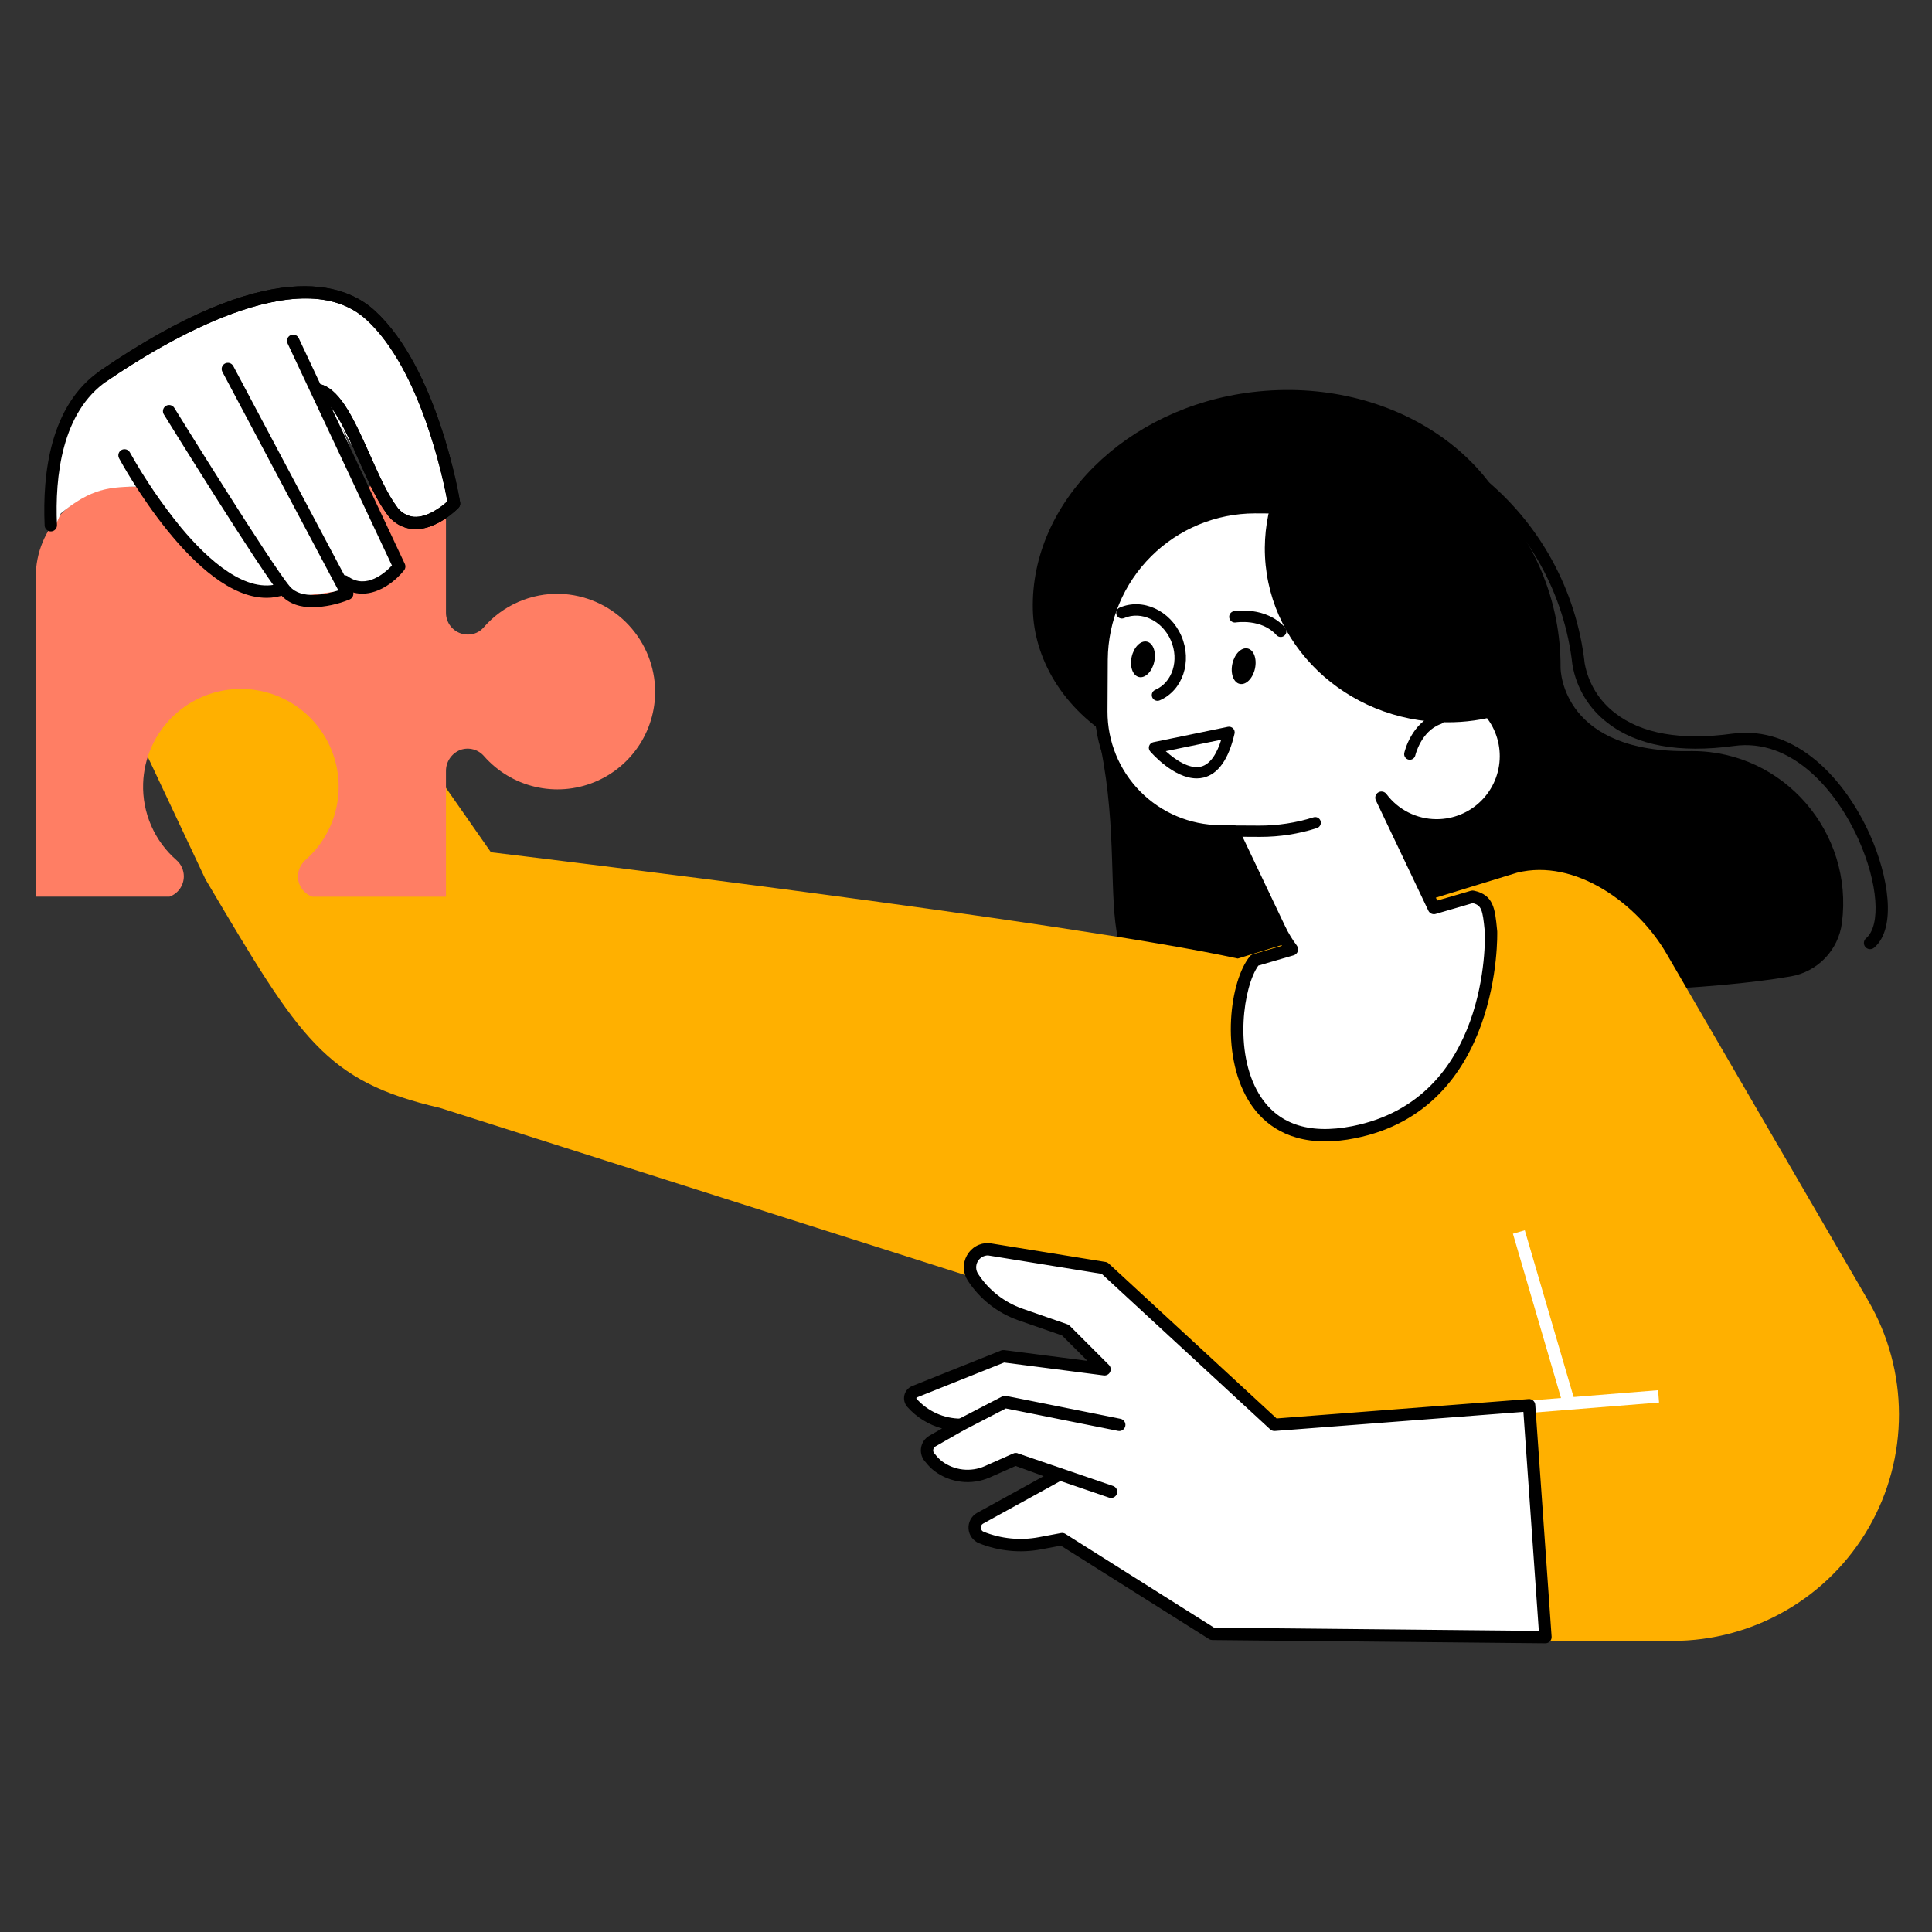
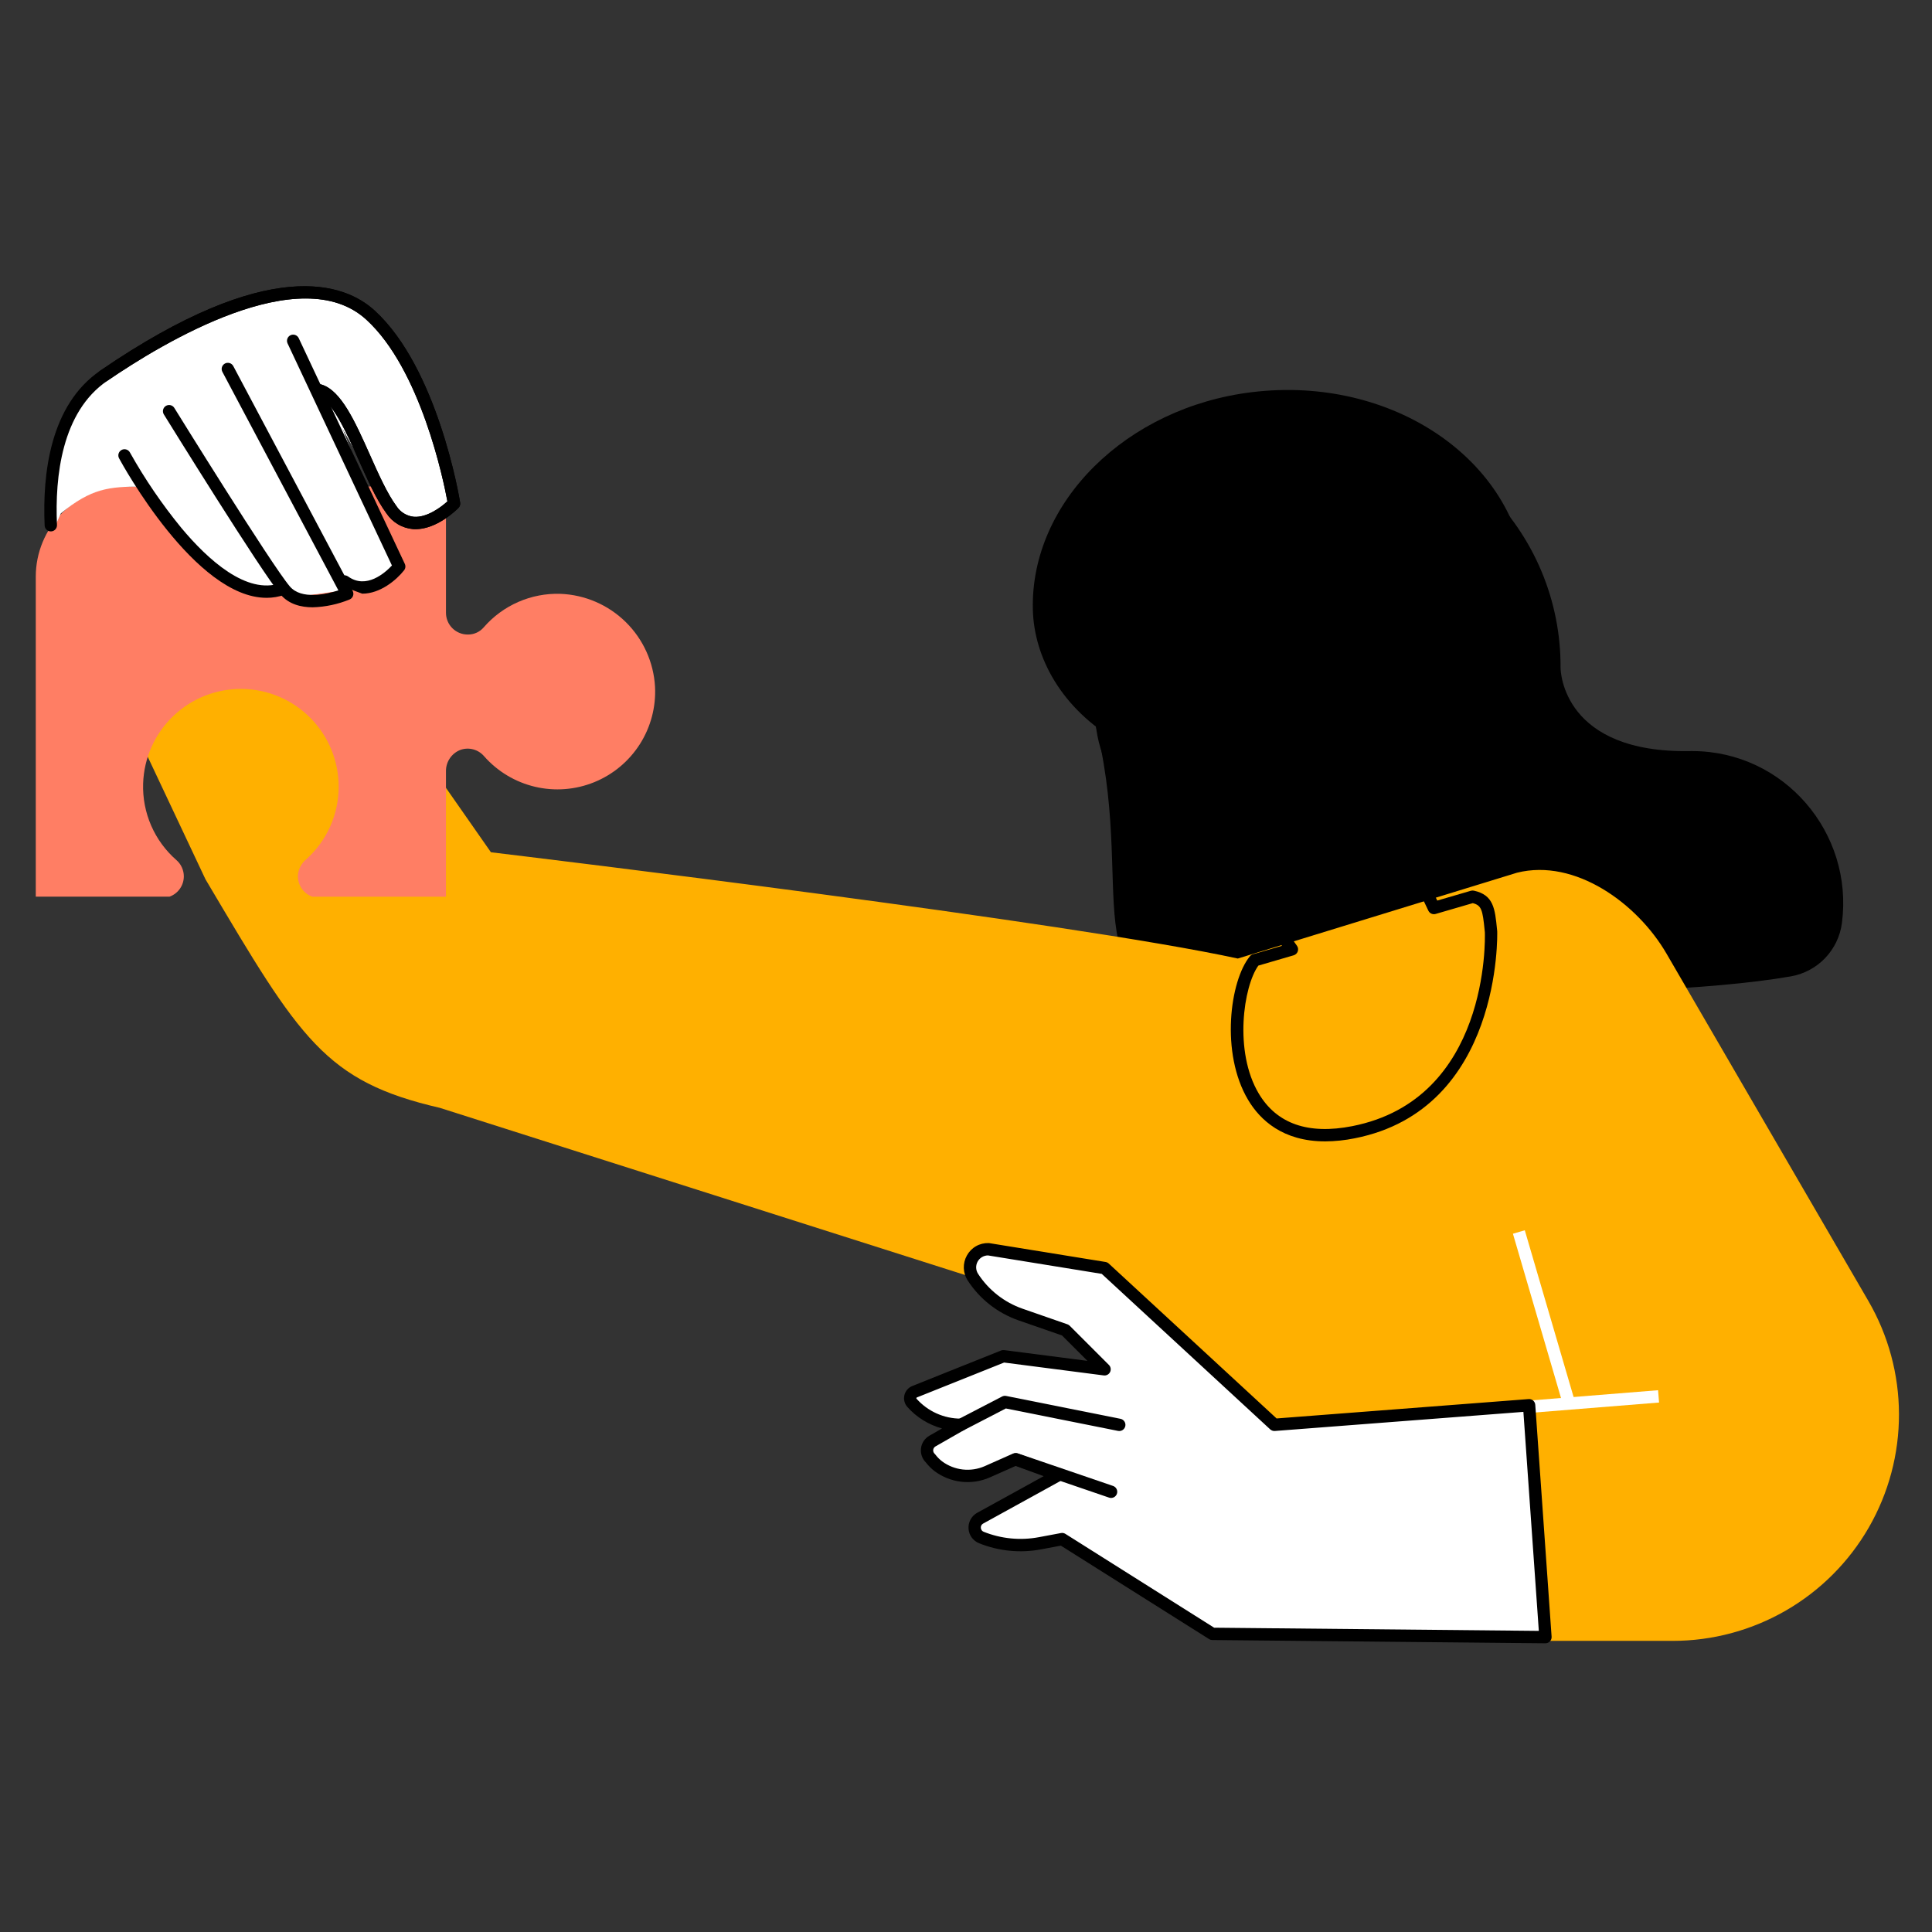
<svg xmlns="http://www.w3.org/2000/svg" width="540" height="540" viewBox="0 0 540 540" fill="none">
  <rect x="0" y="0" width="540" height="540" fill="#333333" stroke="none" />
  <defs>
    <style>
      .float-main {
        animation: floatMain 3s ease-in-out infinite;
      }
      @keyframes floatMain {
        0%, 100% { transform: translateY(0); }
        50% { transform: translateY(-15px); }
      }
      .float-medium {
        animation: floatMedium 2.8s ease-in-out infinite;
      }
      @keyframes floatMedium {
        0%, 100% { transform: translateY(0); }
        50% { transform: translateY(-12px); }
      }
      .float-small {
        animation: floatSmall 2.5s ease-in-out infinite;
      }
      @keyframes floatSmall {
        0%, 100% { transform: translateY(0); }
        50% { transform: translateY(-5px); }
      }
      .eye-blink {
        animation: blink 3s ease-in-out infinite;
        transform-origin: center center;
        transform-box: fill-box;
      }
      @keyframes blink {
        0%, 90%, 100% { transform: scaleY(1); }
        95% { transform: scaleY(0.1); }
      }
    </style>
  </defs>
  <g class="float-main">
    <animateTransform attributeName="transform" type="translate" values="0,0; 0,-15; 0,0" dur="3s" repeatCount="indefinite" calcMode="spline" keySplines="0.42 0 0.58 1; 0.42 0 0.58 1" />
    <g id="hair" transform="translate(288.67, 109)">
      <animateTransform attributeName="transform" type="translate" values="288.67,109; 288.67,97; 288.67,109" dur="2.8s" repeatCount="indefinite" calcMode="spline" keySplines="0.42 0 0.58 1; 0.42 0 0.58 1" begin="0.3s" />
      <path d="M137.925 52.473C135.118 19.584 100.524 -4.117 61.346 0.598C26.135 4.835 -0.702 31.415 0.014 61.374C0.332 74.659 7.973 89.17 24.071 98.369C42.301 104.339 55.005 104.414 78.439 102.266C113.393 99.058 138 53.35 137.925 52.473Z" fill="black" />
      <path d="M226.151 149.018C229.47 123.728 209.949 101.005 184.438 100.93C184.249 100.93 184.078 100.93 183.923 100.93C148.272 101.632 147.503 78.802 147.509 77.566C147.558 68.324 145.74 59.168 142.163 50.646C138.587 42.124 133.326 34.412 126.696 27.973C120.066 21.535 112.204 16.501 103.581 13.176C94.958 9.85 85.752 8.3 76.516 8.62C41.328 9.801 -4.151 41.122 10.385 73.189C33.268 123.666 10.291 163.727 37.869 166.214C60.511 168.255 166.959 171.74 211.865 163.901C215.522 163.266 218.879 161.48 221.449 158.802C224.018 156.125 225.665 152.696 226.149 149.017" fill="black" />
-       <path d="M234.03 156.3C233.676 156.3 233.331 156.192 233.041 155.991C232.75 155.789 232.529 155.503 232.406 155.171C232.283 154.84 232.265 154.478 232.354 154.136C232.443 153.794 232.635 153.487 232.904 153.258C237.138 149.628 236.235 137.768 230.798 125.671C224.471 111.58 211.986 97.285 195.995 99.494C180.698 101.576 168.799 99.41 160.64 93.045C155.431 89.074 151.923 83.275 150.825 76.818C148.637 57.163 138.739 39.18 123.304 26.817C107.869 14.453 88.159 8.72 68.501 10.875C68.048 10.92 67.596 10.784 67.242 10.497C66.888 10.21 66.662 9.796 66.612 9.343C66.562 8.891 66.693 8.437 66.975 8.08C67.258 7.723 67.67 7.492 68.122 7.437C88.69 5.19 109.308 11.193 125.456 24.129C141.603 37.065 151.96 55.877 154.256 76.439C155.266 81.963 158.298 86.911 162.761 90.319C170.163 96.091 181.193 98.025 195.532 96.065C213.441 93.64 227.118 109.026 233.957 124.253C239.057 135.611 241.609 150.352 235.156 155.883C234.843 156.152 234.444 156.3 234.032 156.299" fill="black" />
    </g>
    <g id="body" transform="translate(15.84, 141.63)">
      <path d="M504.871 222.841L448.443 125.752C440.54 112.156 423.943 100.132 408.684 103.945L330.201 128.065C281.743 117.436 120.402 98.203 120.402 98.203L53.025 1.726L1.724 15.509L43.074 103.24C69.105 147.206 75.97 159.069 107.603 166.367L290.387 224.543L329.437 313.362L409.833 315.276H451.68C462.495 315.276 473.119 312.426 482.48 307.012C491.842 301.598 499.612 293.811 505.005 284.438C510.399 275.064 513.227 264.434 513.203 253.619C513.179 242.805 510.305 232.187 504.87 222.838" fill="#FFB000" />
      <path d="M451.681 317H409.833L329.396 315.087C329.068 315.078 328.749 314.977 328.476 314.794C328.203 314.612 327.988 314.355 327.855 314.055L289.12 225.949L107.08 168.011C75.04 160.626 68.048 148.813 42.027 104.867L41.582 104.116L0.164 16.245C0.057 16.016 0.001 15.767 6.31793e-06 15.514C-0.001 15.261 0.054 15.012 0.16 14.783C0.267 14.553 0.422 14.35 0.615 14.188C0.808 14.025 1.035 13.907 1.279 13.841L52.576 0.058C52.919 -0.033 53.282 -0.017 53.615 0.105C53.948 0.226 54.236 0.448 54.44 0.738L121.377 96.582C133.495 98.036 283.342 116.111 330.128 126.284L408.176 102.293C424.442 98.232 441.807 110.906 449.938 124.884L506.365 221.972C511.952 231.584 514.906 242.499 514.93 253.617C514.954 264.734 512.047 275.662 506.502 285.298C500.957 294.934 492.97 302.938 483.346 308.504C473.722 314.07 462.801 317 451.683 317M330.578 311.659L409.877 313.547H451.681C462.191 313.548 472.516 310.778 481.615 305.517C490.714 300.256 498.265 292.689 503.507 283.579C508.749 274.469 511.497 264.139 511.475 253.628C511.452 243.118 508.659 232.8 503.377 223.713L446.95 126.624C439.458 113.732 423.644 101.987 409.104 105.624L330.71 129.715C330.425 129.802 330.123 129.814 329.832 129.75C282.007 119.26 121.813 100.105 120.2 99.916C119.958 99.887 119.726 99.808 119.517 99.682C119.308 99.557 119.128 99.389 118.988 99.19L52.302 3.708L4.17 16.64L44.631 102.501L44.998 103.107C70.422 146.05 77.254 157.589 107.988 164.681L290.91 222.893C291.144 222.968 291.359 223.091 291.541 223.255C291.724 223.419 291.869 223.62 291.968 223.845L330.578 311.659Z" fill="#FFB000" />
      <path d="M447.597 246.939L412.016 249.796L412.292 253.239L447.873 250.382L447.597 246.939Z" fill="white" />
      <path d="M410.344 202.232L407.028 203.202L420.816 250.305L424.132 249.335L410.344 202.232Z" fill="white" />
    </g>
    <g id="puzzle01" class="float-medium">
      <animateTransform attributeName="transform" type="translate" values="0,0; 0,-12; 0,0" dur="2.8s" repeatCount="indefinite" calcMode="spline" keySplines="0.42 0 0.58 1; 0.42 0 0.58 1" />
      <path d="M156.645 165.978C152.592 165.847 148.561 166.623 144.847 168.25C141.132 169.876 137.828 172.311 135.175 175.378C134.636 175.998 133.97 176.496 133.223 176.836C132.475 177.177 131.663 177.353 130.841 177.352H130.728C129.931 177.354 129.141 177.198 128.405 176.894C127.668 176.59 126.998 176.144 126.434 175.581C125.869 175.019 125.421 174.35 125.116 173.614C124.81 172.878 124.652 172.089 124.651 171.292V135.973H35.189C28.509 135.973 22.102 138.627 17.378 143.351C12.654 148.075 10 154.482 10 161.162L10 250.624H47.368C48.54 250.206 49.555 249.436 50.273 248.42C50.991 247.403 51.378 246.19 51.38 244.945V244.939C51.379 244.08 51.194 243.23 50.838 242.448C50.482 241.666 49.963 240.969 49.316 240.403C46.276 237.75 43.863 234.455 42.253 230.756C40.642 227.056 39.875 223.045 40.005 219.012C40.234 211.843 43.273 205.052 48.464 200.102C53.656 195.153 60.585 192.443 67.757 192.556C74.928 192.669 81.768 195.597 86.801 200.708C91.834 205.818 94.656 212.702 94.659 219.875C94.661 223.708 93.854 227.498 92.29 230.997C90.727 234.496 88.442 237.625 85.585 240.18C84.393 241.178 83.594 242.566 83.328 244.098C83.135 245.475 83.423 246.876 84.144 248.065C84.864 249.254 85.972 250.158 87.282 250.625H124.651V215.603C124.625 214.304 125.001 213.028 125.728 211.951C126.455 210.874 127.497 210.048 128.712 209.586C129.86 209.185 131.103 209.14 132.277 209.456C133.452 209.772 134.504 210.435 135.296 211.358C139.038 215.613 144.011 218.599 149.526 219.902C155.041 221.205 160.824 220.761 166.075 218.63C171.326 216.499 175.784 212.788 178.831 208.011C181.879 203.234 183.365 197.627 183.084 191.967C182.703 185.122 179.782 178.664 174.892 173.858C170.003 169.052 163.496 166.242 156.645 165.978Z" fill="#FF7E64" />
    </g>
    <g id="puzzle02" transform="translate(180.08, 227.64)" opacity="0">
      <animate attributeName="opacity" values="0;1" dur="0.8s" begin="0.2s" fill="freeze" />
      <path d="M84.903 147.089C85.034 143.044 84.263 139.021 82.648 135.31C81.033 131.599 78.613 128.294 75.564 125.633C74.915 125.066 74.394 124.367 74.037 123.582C73.68 122.798 73.495 121.946 73.494 121.084V121.078C73.494 120.279 73.651 119.489 73.957 118.751C74.262 118.014 74.71 117.344 75.274 116.779C75.839 116.215 76.509 115.767 77.246 115.462C77.984 115.156 78.774 114.999 79.572 114.999H115V25.265C115 18.564 112.338 12.138 107.6 7.4C102.862 2.662 96.436 0 89.735 0H0V114.998H35.428C37.04 114.998 38.586 115.639 39.726 116.778C40.866 117.918 41.506 119.464 41.506 121.077C41.501 121.95 41.308 122.812 40.943 123.605C40.578 124.398 40.047 125.105 39.387 125.676C35.119 129.43 32.124 134.417 30.817 139.949C29.51 145.48 29.955 151.281 32.092 156.547C34.229 161.814 37.951 166.285 42.743 169.342C47.534 172.399 53.158 173.89 58.835 173.608C65.701 173.225 72.177 170.295 76.998 165.391C81.818 160.487 84.636 153.961 84.9 147.089" fill="black" />
    </g>
    <g id="puzzle03" transform="translate(65.42, 284.2)" opacity="0">
      <animate attributeName="opacity" values="0;1" dur="0.8s" begin="0.6s" fill="freeze" />
      <path d="M30.096 26.556C29.965 30.621 30.743 34.664 32.374 38.39C34.006 42.116 36.449 45.43 39.525 48.091C40.147 48.631 40.645 49.298 40.987 50.048C41.329 50.797 41.506 51.611 41.506 52.434V52.547C41.507 53.346 41.351 54.138 41.047 54.877C40.742 55.617 40.294 56.289 39.73 56.855C39.165 57.421 38.495 57.87 37.757 58.177C37.018 58.484 36.227 58.642 35.427 58.643H0V148.377C0 155.078 2.662 161.504 7.4 166.242C12.138 170.981 18.565 173.642 25.265 173.642H115V58.643H79.571C77.959 58.643 76.413 58.003 75.273 56.863C74.133 55.723 73.493 54.177 73.493 52.565C73.499 51.692 73.691 50.83 74.056 50.037C74.421 49.244 74.952 48.538 75.612 47.966C79.88 44.213 82.876 39.225 84.183 33.693C85.49 28.162 85.043 22.36 82.906 17.094C80.769 11.827 77.047 7.355 72.255 4.299C67.463 1.242 61.839 -0.248 56.162 0.034C49.295 0.416 42.818 3.347 37.998 8.252C33.177 13.157 30.359 19.684 30.096 26.556Z" fill="#66CCFF" />
    </g>
    <g id="puzzle04" transform="translate(121.61, 342.67)" opacity="0">
      <animate attributeName="opacity" values="0;1" dur="0.8s" begin="1s" fill="freeze" />
      <path d="M26.554 84.903C30.619 85.035 34.662 84.256 38.388 82.625C42.114 80.994 45.428 78.551 48.088 75.475C48.629 74.853 49.297 74.354 50.047 74.012C50.797 73.67 51.612 73.494 52.437 73.495H52.549C53.349 73.493 54.141 73.649 54.88 73.954C55.619 74.259 56.291 74.706 56.857 75.27C57.423 75.835 57.873 76.506 58.179 77.244C58.486 77.982 58.645 78.774 58.645 79.573V115H148.379C155.08 115 161.507 112.338 166.245 107.6C170.983 102.861 173.645 96.435 173.645 89.734V0H58.644V35.428C58.644 37.041 58.004 38.587 56.864 39.727C55.724 40.866 54.178 41.507 52.566 41.507C51.693 41.501 50.831 41.309 50.037 40.944C49.244 40.578 48.538 40.047 47.966 39.387C44.212 35.12 39.224 32.125 33.693 30.818C28.162 29.512 22.36 29.958 17.094 32.095C11.827 34.232 7.356 37.954 4.299 42.746C1.242 47.538 -0.248 53.162 0.034 58.838C0.416 65.705 3.346 72.181 8.251 77.002C13.155 81.823 19.681 84.64 26.553 84.904" fill="#FF7E64" />
    </g>
    <g id="head" transform="translate(306.09, 140.02)">
      <animateTransform attributeName="transform" type="translate" values="306.09,140.02; 306.09,128.02; 306.09,140.02" dur="2.8s" repeatCount="indefinite" calcMode="spline" keySplines="0.42 0 0.58 1; 0.42 0 0.58 1" begin="0.3s" />
-       <path d="M44.835 1.737L77.048 1.909C82.527 1.954 87.765 4.165 91.619 8.06C95.472 11.955 97.628 17.216 97.615 22.696L97.533 38.142C97.509 42.81 96.881 47.456 95.666 51.962C98.959 51.988 102.19 52.854 105.056 54.477C107.921 56.1 110.324 58.427 112.04 61.238C113.755 64.049 114.724 67.251 114.857 70.542C114.99 73.832 114.281 77.102 112.797 80.042C111.314 82.982 109.105 85.495 106.38 87.343C103.655 89.191 100.503 90.314 97.223 90.605C93.943 90.896 90.643 90.345 87.635 89.005C84.627 87.665 82.01 85.579 80.033 82.946L94.699 113.766L105.51 110.617C109.92 111.573 110.064 114.414 110.666 120.455C110.666 120.455 112.408 168.522 72.217 176.438C34.117 183.941 36.541 138.139 44.603 128.36L55.007 125.328C53.661 123.538 52.498 121.617 51.537 119.594L38.578 92.36L34.871 92.338C26.044 92.265 17.603 88.701 11.394 82.425C5.184 76.15 1.711 67.672 1.732 58.844L1.81 44.306C1.904 32.965 6.482 22.121 14.545 14.145C22.607 6.168 33.499 1.706 44.84 1.733" fill="white" />
      <path d="M64.29 178.998C52.445 178.998 46.108 173.01 42.771 167.419C34.959 154.323 37.684 134.027 43.265 127.259C43.486 126.99 43.783 126.794 44.117 126.697L52.205 124.341C51.374 123.057 50.628 121.72 49.971 120.34L37.48 94.087L34.857 94.072C25.57 93.996 16.691 90.247 10.159 83.645C3.628 77.042 -0.025 68.123 0 58.835L0.077 44.3C0.172 32.541 4.901 21.293 13.238 13C21.575 4.706 32.846 0.035 44.605 0H44.847L77.061 0.172C83.002 0.21 88.685 2.604 92.863 6.827C97.042 11.051 99.374 16.759 99.349 22.7L99.267 38.147C99.244 42.257 98.77 46.351 97.851 50.357C103.201 50.969 108.114 53.603 111.584 57.72C115.054 61.836 116.819 67.124 116.517 72.5C116.214 77.876 113.868 82.932 109.958 86.634C106.048 90.336 100.871 92.403 95.487 92.411H95.372C91.799 92.4 88.287 91.474 85.172 89.723L95.625 111.693L105.021 108.954C105.298 108.876 105.59 108.865 105.873 108.924C111.379 110.121 111.758 113.947 112.332 119.741L112.386 120.285C112.411 120.888 113.712 170.033 72.547 178.14C69.829 178.694 67.062 178.982 64.288 179M45.626 129.868C41.47 135.618 38.73 153.888 45.745 165.647C50.789 174.102 59.579 177.161 71.879 174.74C110.13 167.206 109 122.421 108.931 120.519L108.884 120.084C108.308 114.267 108.005 113.044 105.551 112.409L95.185 115.429C94.79 115.546 94.367 115.517 93.991 115.348C93.616 115.18 93.313 114.883 93.137 114.51L78.471 83.689C78.285 83.302 78.251 82.859 78.373 82.447C78.496 82.035 78.768 81.684 79.135 81.461C79.503 81.238 79.94 81.16 80.362 81.242C80.784 81.323 81.16 81.559 81.418 81.902C83.042 84.08 85.15 85.85 87.576 87.073C90.002 88.295 92.679 88.937 95.395 88.946H95.496C100.152 88.939 104.617 87.09 107.914 83.803C111.212 80.515 113.075 76.056 113.096 71.4C113.118 66.744 111.295 62.268 108.028 58.95C104.76 55.633 100.313 53.743 95.656 53.694C95.392 53.692 95.132 53.629 94.895 53.51C94.659 53.391 94.453 53.22 94.293 53.01C94.133 52.799 94.023 52.554 93.973 52.295C93.922 52.035 93.931 51.768 94 51.512C95.175 47.149 95.783 42.653 95.808 38.134L95.891 22.685C95.911 17.661 93.938 12.834 90.404 9.263C86.869 5.693 82.063 3.67 77.038 3.639L44.825 3.468H44.602C33.759 3.501 23.366 7.809 15.678 15.456C7.99 23.104 3.628 33.474 3.537 44.317L3.46 58.854C3.441 67.223 6.734 75.26 12.62 81.209C18.506 87.159 26.507 90.538 34.875 90.609L38.586 90.629C38.912 90.63 39.231 90.724 39.506 90.899C39.781 91.073 40.001 91.322 40.141 91.616L53.099 118.85C54.012 120.767 55.114 122.589 56.389 124.286C56.558 124.511 56.669 124.773 56.714 125.049C56.759 125.326 56.736 125.61 56.647 125.876C56.558 126.142 56.406 126.382 56.203 126.576C56.001 126.77 55.755 126.913 55.485 126.991L45.626 129.868Z" fill="black" />
      <path d="M46.224 93.89H45.947L19.834 93.75C19.423 93.739 19.032 93.567 18.746 93.272C18.46 92.977 18.3 92.582 18.301 92.171C18.302 91.76 18.464 91.365 18.752 91.072C19.04 90.778 19.431 90.608 19.842 90.599H19.85L45.963 90.739C51.064 90.742 56.136 89.967 61.004 88.44C61.203 88.372 61.413 88.344 61.622 88.359C61.831 88.373 62.035 88.428 62.222 88.522C62.41 88.616 62.577 88.747 62.713 88.906C62.849 89.065 62.952 89.25 63.016 89.45C63.08 89.649 63.104 89.86 63.085 90.069C63.067 90.278 63.007 90.481 62.909 90.666C62.811 90.851 62.677 91.015 62.515 91.148C62.353 91.281 62.166 91.38 61.965 91.44C56.876 93.067 51.565 93.894 46.223 93.889" fill="black" />
      <path d="M87.954 72.337C87.838 72.336 87.723 72.323 87.61 72.298C87.203 72.208 86.849 71.96 86.625 71.608C86.401 71.256 86.325 70.83 86.415 70.423C86.491 70.078 88.358 61.967 95.579 59.373C95.775 59.298 95.984 59.263 96.193 59.27C96.403 59.276 96.609 59.325 96.799 59.412C96.99 59.499 97.161 59.623 97.303 59.778C97.445 59.932 97.554 60.113 97.625 60.31C97.696 60.508 97.727 60.717 97.716 60.926C97.705 61.135 97.653 61.34 97.561 61.529C97.47 61.718 97.342 61.886 97.185 62.025C97.028 62.164 96.845 62.27 96.646 62.337C91.08 64.338 89.507 71.042 89.492 71.109C89.413 71.458 89.218 71.77 88.939 71.993C88.659 72.217 88.313 72.34 87.955 72.341" fill="black" />
    </g>
    <g id="bangs" transform="translate(353.52, 120.05)">
      <path d="M13.845 0C31.764 2.397 48.25 11.077 60.365 24.495C72.481 37.913 79.439 55.196 80 73.266C71.319 78.938 61.154 81.917 50.784 81.829C22.595 81.679 -0.143 59.814 0.001 32.993C0.101 20.604 5.075 8.751 13.846 0.001" fill="black" />
    </g>
    <g id="nose" transform="translate(311.98, 168.88)">
      <animateTransform attributeName="transform" type="translate" values="311.98,168.88; 311.98,156.88; 311.98,168.88" dur="2.8s" repeatCount="indefinite" calcMode="spline" keySplines="0.42 0 0.58 1; 0.42 0 0.58 1" begin="0.3s" />
      <path d="M11.542 27C11.175 27 10.819 26.873 10.535 26.642C10.251 26.41 10.055 26.088 9.98 25.729C9.906 25.369 9.957 24.995 10.126 24.67C10.295 24.344 10.57 24.087 10.907 23.94C15.715 21.861 17.68 15.668 15.287 10.136C12.893 4.604 7.035 1.788 2.228 3.873C1.84 4.041 1.401 4.048 1.007 3.892C0.614 3.736 0.299 3.43 0.131 3.042C-0.037 2.653 -0.044 2.214 0.112 1.821C0.268 1.428 0.574 1.112 0.963 0.945C7.389 -1.833 15.126 1.724 18.216 8.871C21.307 16.017 18.597 24.092 12.175 26.87C11.975 26.956 11.759 27 11.542 27Z" fill="black" />
    </g>
    <g id="eye-right" transform="translate(316.12, 179.29)">
      <animateTransform attributeName="transform" type="translate" values="316.12,179.29; 316.12,167.29; 316.12,179.29" dur="2.8s" repeatCount="indefinite" calcMode="spline" keySplines="0.42 0 0.58 1; 0.42 0 0.58 1" begin="0.3s" />
      <path d="M6.491 5.706C5.878 8.44 3.972 10.34 2.231 9.95C0.491 9.56 -0.422 7.028 0.19 4.295C0.803 1.561 2.709 -0.339 4.448 0.051C6.188 0.44 7.102 2.972 6.489 5.706" fill="black" class="eye-blink" />
    </g>
    <g id="eye-left" transform="translate(344.27, 181.2)">
      <animateTransform attributeName="transform" type="translate" values="344.27,181.2; 344.27,169.2; 344.27,181.2" dur="2.8s" repeatCount="indefinite" calcMode="spline" keySplines="0.42 0 0.58 1; 0.42 0 0.58 1" begin="0.3s" />
      <path d="M6.491 5.706C5.878 8.44 3.972 10.339 2.231 9.95C0.491 9.56 -0.422 7.028 0.19 4.295C0.803 1.561 2.709 -0.339 4.448 0.051C6.188 0.44 7.102 2.972 6.489 5.706" fill="black" class="eye-blink" />
    </g>
    <g id="eyebrow-left" transform="translate(343.56, 170.65)">
      <animateTransform attributeName="transform" type="translate" values="343.56,170.65; 343.56,158.65; 343.56,170.65" dur="2.8s" repeatCount="indefinite" calcMode="spline" keySplines="0.42 0 0.58 1; 0.42 0 0.58 1" begin="0.3s" />
-       <path d="M14.401 7.387C14.175 7.388 13.953 7.34 13.747 7.248C13.541 7.156 13.357 7.021 13.207 6.853C9.042 2.186 1.934 3.318 1.865 3.33C1.446 3.4 1.017 3.301 0.671 3.055C0.326 2.809 0.092 2.435 0.022 2.017C-0.048 1.598 0.051 1.169 0.297 0.823C0.543 0.478 0.917 0.244 1.336 0.174C1.699 0.115 10.267 -1.245 15.594 4.721C15.799 4.951 15.934 5.236 15.981 5.541C16.029 5.846 15.987 6.158 15.861 6.44C15.735 6.722 15.53 6.961 15.271 7.13C15.012 7.298 14.71 7.387 14.401 7.387Z" fill="black" />
    </g>
    <g id="mouth" transform="translate(321.1, 203.12)">
      <animateTransform attributeName="transform" type="translate" values="321.1,203.12; 321.1,191.12; 321.1,203.12" dur="2.8s" repeatCount="indefinite" calcMode="spline" keySplines="0.42 0 0.58 1; 0.42 0 0.58 1" begin="0.3s" />
      <path d="M13.376 14.443C6.911 14.443 0.667 7.232 0.378 6.897C0.2 6.689 0.079 6.438 0.028 6.168C-0.023 5.899 -0.004 5.621 0.085 5.361C0.174 5.102 0.329 4.87 0.535 4.689C0.74 4.507 0.99 4.383 1.258 4.327L22.103 0.03C22.362 -0.021 22.63 -0.007 22.882 0.07C23.135 0.147 23.364 0.286 23.55 0.473C23.735 0.662 23.87 0.895 23.941 1.149C24.013 1.404 24.019 1.672 23.96 1.93C22.316 9.078 19.407 13.212 15.314 14.216C14.679 14.371 14.028 14.448 13.375 14.447M4.731 6.834C7.286 9.161 11.3 11.948 14.565 11.151C17.417 10.447 19.174 7.051 20.236 3.638L4.731 6.834Z" fill="black" />
    </g>
    <g id="hand-right" class="float-medium">
      <animateTransform attributeName="transform" type="translate" values="0,0; 0,-12; 0,0" dur="2.8s" repeatCount="indefinite" calcMode="spline" keySplines="0.42 0 0.58 1; 0.42 0 0.58 1" />
      <path d="M55.429 154.231L45.853 146.74L39.5 136C30.5 136 25.5 136.5 17 143.5L15 148C15 148 7.45 120.951 28.972 105.039C50.494 89.127 87.788 71.554 103.523 88.046C119.258 104.538 126.913 140.755 126.913 140.755C126.913 140.755 114.889 152.501 108.461 141.737C99.653 126.982 95.569 119.462 95.569 119.462L110.953 158.883C110.953 158.883 103.345 164.433 94.703 165.197C86.061 165.961 73.435 170.924 55.429 154.231Z" fill="white" />
      <path d="M55.429 154.231L34.766 127.677C34.766 127.677 7.446 120.951 28.973 105.039C50.5 89.127 87.787 71.554 103.522 88.046C119.257 104.538 126.912 140.755 126.912 140.755C126.912 140.755 114.888 152.501 108.46 141.737C99.646 126.982 95.568 119.462 95.568 119.462L110.946 158.883C110.946 158.883 103.338 164.433 94.696 165.197C86.054 165.961 73.434 170.924 55.429 154.231Z" fill="white" />
      <path d="M116.14 147.911C115.925 147.911 115.709 147.905 115.492 147.889C113.993 147.767 112.542 147.307 111.247 146.543C109.951 145.779 108.846 144.731 108.014 143.479C105.229 139.711 102.699 134.042 100.253 128.561C96.791 120.801 92.867 112.007 88.866 110.784C88.428 110.65 88.062 110.348 87.847 109.944C87.632 109.54 87.587 109.067 87.72 108.629C87.854 108.192 88.156 107.825 88.561 107.611C88.965 107.396 89.437 107.35 89.875 107.484C95.375 109.165 99.275 117.903 103.403 127.154C105.773 132.467 108.226 137.962 110.787 141.427C111.324 142.272 112.047 142.982 112.901 143.505C113.754 144.028 114.716 144.35 115.712 144.445C119.561 144.716 123.546 141.495 125.054 140.139C124.005 134.469 117.641 103.257 102.361 89.318C84.019 72.584 45.61 95.733 29.948 106.462C29.57 106.718 29.107 106.814 28.659 106.729C28.211 106.644 27.815 106.385 27.557 106.009C27.299 105.633 27.201 105.17 27.284 104.722C27.366 104.273 27.623 103.876 27.998 103.616C75.282 71.227 96.342 79.16 104.686 86.773C122.334 102.873 128.368 138.952 128.616 140.48C128.659 140.745 128.639 141.016 128.559 141.272C128.479 141.528 128.34 141.762 128.153 141.955C127.909 142.206 122.314 147.909 116.14 147.911Z" fill="black" />
-       <path d="M101.253 165.937C99.076 165.924 96.962 165.206 95.228 163.89C94.87 163.616 94.634 163.214 94.569 162.768C94.505 162.323 94.617 161.869 94.882 161.505C95.146 161.141 95.543 160.895 95.987 160.82C96.431 160.744 96.886 160.845 97.257 161.101C102.387 164.832 107.685 160.049 109.546 158.056L80.379 95.988C80.184 95.574 80.162 95.1 80.317 94.669C80.472 94.239 80.791 93.888 81.205 93.693C81.619 93.499 82.094 93.476 82.524 93.631C82.954 93.786 83.305 94.106 83.5 94.52L113.145 157.604C113.281 157.893 113.334 158.215 113.298 158.533C113.261 158.851 113.137 159.152 112.939 159.404C110.778 162.145 106.264 165.934 101.252 165.934" fill="black" />
+       <path d="M101.253 165.937C94.87 163.616 94.634 163.214 94.569 162.768C94.505 162.323 94.617 161.869 94.882 161.505C95.146 161.141 95.543 160.895 95.987 160.82C96.431 160.744 96.886 160.845 97.257 161.101C102.387 164.832 107.685 160.049 109.546 158.056L80.379 95.988C80.184 95.574 80.162 95.1 80.317 94.669C80.472 94.239 80.791 93.888 81.205 93.693C81.619 93.499 82.094 93.476 82.524 93.631C82.954 93.786 83.305 94.106 83.5 94.52L113.145 157.604C113.281 157.893 113.334 158.215 113.298 158.533C113.261 158.851 113.137 159.152 112.939 159.404C110.778 162.145 106.264 165.934 101.252 165.934" fill="black" />
      <path d="M87.411 169.743C84.125 169.743 80.741 168.899 78.396 166.154C73.132 159.997 46.922 117.654 45.808 115.854C45.685 115.661 45.601 115.446 45.562 115.221C45.523 114.996 45.529 114.765 45.58 114.542C45.631 114.319 45.725 114.108 45.858 113.922C45.991 113.736 46.16 113.579 46.355 113.458C46.549 113.338 46.766 113.258 46.991 113.222C47.217 113.187 47.448 113.196 47.67 113.25C47.892 113.305 48.101 113.403 48.285 113.539C48.469 113.674 48.624 113.846 48.741 114.042C49.012 114.48 75.923 157.959 81.016 163.916C84.257 167.707 91.283 166.07 94.582 165.016L62.158 103.936C62.052 103.736 61.986 103.517 61.965 103.292C61.943 103.066 61.966 102.839 62.033 102.623C62.099 102.406 62.208 102.205 62.352 102.031C62.496 101.856 62.673 101.712 62.873 101.605C63.073 101.499 63.291 101.434 63.517 101.412C63.742 101.391 63.969 101.414 64.186 101.48C64.402 101.546 64.604 101.655 64.778 101.799C64.953 101.943 65.097 102.12 65.203 102.32L98.567 165.16C98.679 165.37 98.747 165.602 98.765 165.839C98.783 166.077 98.751 166.316 98.672 166.541C98.593 166.766 98.468 166.972 98.305 167.146C98.142 167.32 97.944 167.458 97.725 167.552C94.449 168.898 90.957 169.64 87.416 169.743" fill="black" />
      <path d="M74.493 167.091C54.591 167.091 34.216 129.832 33.285 128.111C33.176 127.912 33.107 127.693 33.083 127.467C33.058 127.241 33.079 127.012 33.143 126.794C33.208 126.576 33.315 126.373 33.458 126.196C33.601 126.02 33.778 125.873 33.978 125.765C34.178 125.657 34.397 125.59 34.623 125.567C34.85 125.544 35.078 125.566 35.296 125.632C35.513 125.698 35.716 125.806 35.891 125.95C36.067 126.095 36.212 126.272 36.319 126.473C40.482 133.905 45.289 140.959 50.685 147.551C58.109 156.438 68.95 166.328 78.452 162.972C78.666 162.893 78.894 162.858 79.122 162.868C79.35 162.878 79.574 162.933 79.78 163.03C79.987 163.128 80.172 163.265 80.325 163.434C80.478 163.603 80.596 163.801 80.672 164.016C80.748 164.232 80.78 164.46 80.767 164.687C80.754 164.915 80.697 165.138 80.597 165.344C80.497 165.549 80.358 165.732 80.187 165.883C80.016 166.034 79.816 166.15 79.6 166.223C77.959 166.803 76.231 167.099 74.491 167.096" fill="black" />
      <path d="M14.198 148.528C13.754 148.528 13.328 148.356 13.007 148.05C12.687 147.743 12.497 147.324 12.477 146.881C11.837 132.434 14.009 113.2 27.998 103.616C75.281 71.227 96.341 79.16 104.685 86.772C122.333 102.872 128.367 138.951 128.615 140.48C128.658 140.745 128.639 141.016 128.558 141.273C128.478 141.529 128.339 141.762 128.152 141.955C127.9 142.214 121.952 148.306 115.491 147.89C113.992 147.768 112.541 147.307 111.246 146.543C109.951 145.78 108.845 144.732 108.013 143.48C105.228 139.712 102.698 134.043 100.252 128.561C96.79 120.8 92.866 112.007 88.865 110.785C88.427 110.651 88.061 110.349 87.846 109.945C87.631 109.541 87.586 109.068 87.72 108.631C87.853 108.193 88.156 107.827 88.56 107.612C88.964 107.397 89.436 107.351 89.874 107.485C95.374 109.166 99.274 117.904 103.402 127.155C105.772 132.468 108.225 137.963 110.786 141.428C111.324 142.274 112.048 142.986 112.903 143.509C113.758 144.032 114.721 144.352 115.719 144.446C119.271 144.69 123.211 141.822 125.053 140.146C124.011 134.501 117.653 103.262 102.36 89.315C84.014 72.583 45.608 95.733 29.948 106.462C17.265 115.149 15.322 133.155 15.925 146.728C15.935 146.954 15.901 147.181 15.824 147.394C15.746 147.606 15.628 147.802 15.475 147.969C15.322 148.136 15.138 148.272 14.933 148.368C14.727 148.464 14.505 148.518 14.279 148.528H14.198Z" fill="black" />
    </g>
    <g id="hand-left" transform="translate(252.68, 347.44)">
      <path d="M103.513 50.806L56.046 6.991L23.603 1.731C22.685 1.71 21.778 1.94 20.98 2.396C20.182 2.852 19.524 3.517 19.075 4.319C18.627 5.121 18.406 6.03 18.436 6.948C18.465 7.867 18.745 8.76 19.244 9.531C22.389 14.391 27.064 18.064 32.531 19.967L45.087 24.334L56.041 35.289L27.74 31.637L2.932 41.56C2.642 41.676 2.383 41.861 2.179 42.098C1.975 42.335 1.831 42.618 1.759 42.923C1.687 43.227 1.689 43.545 1.766 43.848C1.843 44.152 1.991 44.432 2.199 44.666C3.916 46.597 6.022 48.143 8.378 49.201C10.735 50.259 13.289 50.806 15.873 50.806L7.929 55.349C7.518 55.583 7.169 55.911 6.909 56.306C6.649 56.7 6.486 57.15 6.432 57.62C6.379 58.089 6.436 58.565 6.601 59.008C6.765 59.451 7.031 59.849 7.378 60.17C8.009 61.004 8.749 61.749 9.578 62.386C11.513 63.824 13.793 64.725 16.188 65C18.583 65.275 21.009 64.914 23.219 63.952L31.133 60.441L43.174 64.841L21.23 76.925C20.743 77.207 20.345 77.62 20.082 78.117C19.818 78.614 19.7 79.175 19.74 79.736C19.78 80.297 19.977 80.836 20.309 81.29C20.64 81.745 21.093 82.097 21.615 82.306C26.812 84.384 32.493 84.939 37.994 83.906L44.176 82.747L86.166 109.219L179.271 110.132L174.706 45.322L103.513 50.806Z" fill="white" />
      <path d="M179.276 111.864H179.259L86.154 110.95C85.835 110.946 85.523 110.854 85.254 110.684L43.837 84.573L38.32 85.606C32.498 86.703 26.483 86.113 20.984 83.906C20.161 83.577 19.447 83.023 18.924 82.307C18.401 81.591 18.09 80.742 18.027 79.858C17.964 78.974 18.151 78.09 18.567 77.307C18.983 76.524 19.61 75.874 20.378 75.431L39.033 65.152L31.207 62.294L23.929 65.523C21.433 66.612 18.694 67.02 15.989 66.707C13.284 66.395 10.71 65.371 8.529 63.742C7.619 63.039 6.802 62.222 6.098 61.312C5.581 60.798 5.19 60.171 4.955 59.481C4.72 58.791 4.647 58.056 4.743 57.333C4.838 56.61 5.1 55.919 5.507 55.314C5.913 54.709 6.454 54.206 7.088 53.844L10.628 51.819C6.88 50.798 3.509 48.709 0.927 45.806C0.536 45.365 0.256 44.837 0.112 44.265C-0.033 43.693 -0.037 43.095 0.098 42.521C0.234 41.948 0.506 41.415 0.89 40.968C1.275 40.521 1.762 40.174 2.309 39.955L27.111 30.03C27.384 29.921 27.68 29.883 27.972 29.92L51.252 32.925L44.151 25.825L31.973 21.595C26.144 19.559 21.157 15.643 17.796 10.464C17.125 9.43 16.749 8.233 16.709 7.001C16.669 5.769 16.966 4.549 17.569 3.474C18.16 2.389 19.042 1.491 20.114 0.878C21.186 0.265 22.408 -0.037 23.642 0.004C23.722 0.006 23.801 0.013 23.879 0.026L56.322 5.285C56.656 5.34 56.967 5.491 57.216 5.72L104.13 49.022L174.58 43.606C174.807 43.588 175.035 43.616 175.252 43.687C175.468 43.758 175.668 43.871 175.84 44.02C176.012 44.169 176.153 44.35 176.255 44.554C176.356 44.757 176.417 44.979 176.432 45.206L180.996 110.016C181.013 110.253 180.981 110.49 180.902 110.713C180.823 110.936 180.699 111.141 180.538 111.314C180.376 111.487 180.181 111.625 179.964 111.719C179.747 111.813 179.512 111.862 179.276 111.862M86.676 107.507L177.425 108.397L173.113 47.183L103.645 52.524C103.409 52.541 103.172 52.509 102.949 52.431C102.725 52.354 102.52 52.232 102.345 52.073L55.26 8.61L23.458 3.454C22.862 3.46 22.278 3.625 21.768 3.934C21.257 4.242 20.839 4.682 20.557 5.207C20.274 5.732 20.138 6.323 20.162 6.919C20.186 7.515 20.369 8.093 20.693 8.594C23.636 13.127 28.002 16.555 33.104 18.338L45.661 22.706C45.906 22.791 46.129 22.931 46.313 23.115L57.265 34.066C57.52 34.32 57.688 34.648 57.747 35.003C57.805 35.358 57.752 35.722 57.593 36.045C57.434 36.368 57.178 36.634 56.861 36.804C56.544 36.974 56.182 37.041 55.825 36.996L27.972 33.395L3.582 43.152C3.549 43.165 3.519 43.187 3.495 43.214C3.471 43.241 3.455 43.274 3.446 43.309C3.438 43.344 3.438 43.381 3.447 43.416C3.456 43.452 3.473 43.484 3.497 43.511C5.053 45.259 6.96 46.658 9.095 47.616C11.229 48.575 13.542 49.071 15.882 49.071C16.262 49.071 16.632 49.197 16.933 49.428C17.235 49.66 17.451 49.985 17.549 50.352C17.647 50.72 17.62 51.11 17.474 51.46C17.327 51.811 17.068 52.104 16.738 52.292L8.795 56.835C8.619 56.934 8.47 57.074 8.358 57.243C8.247 57.411 8.177 57.604 8.154 57.804C8.131 58.005 8.156 58.208 8.226 58.397C8.296 58.587 8.41 58.757 8.559 58.894C8.635 58.965 8.705 59.043 8.768 59.127C9.306 59.837 9.936 60.472 10.642 61.016C12.335 62.269 14.33 63.052 16.423 63.286C18.517 63.52 20.635 63.197 22.563 62.35L30.44 58.85C30.849 58.673 31.311 58.658 31.731 58.807L43.773 63.207C44.084 63.321 44.355 63.521 44.555 63.785C44.755 64.049 44.875 64.365 44.901 64.695C44.926 65.025 44.856 65.356 44.699 65.647C44.541 65.938 44.303 66.178 44.014 66.338L22.066 78.429C21.864 78.547 21.7 78.721 21.594 78.93C21.488 79.138 21.443 79.373 21.466 79.606C21.479 79.846 21.562 80.078 21.704 80.272C21.846 80.466 22.041 80.615 22.266 80.7C27.159 82.656 32.507 83.179 37.686 82.208L43.87 81.049C44.297 80.967 44.74 81.052 45.108 81.285L86.676 107.507Z" fill="black" />
      <path d="M15.883 52.533C15.497 52.534 15.121 52.405 14.816 52.167C14.511 51.929 14.296 51.596 14.203 51.22C14.111 50.845 14.148 50.449 14.307 50.097C14.467 49.745 14.74 49.457 15.083 49.279L27.406 42.89C27.753 42.709 28.153 42.653 28.537 42.73L60.486 49.119C60.709 49.162 60.921 49.248 61.111 49.374C61.301 49.499 61.464 49.661 61.59 49.85C61.717 50.039 61.805 50.251 61.85 50.474C61.894 50.697 61.894 50.926 61.85 51.15C61.805 51.373 61.717 51.584 61.59 51.773C61.463 51.962 61.3 52.124 61.111 52.249C60.921 52.375 60.708 52.462 60.485 52.505C60.262 52.547 60.032 52.546 59.809 52.5L28.455 46.23L16.675 52.333C16.431 52.46 16.159 52.527 15.883 52.527" fill="black" />
      <path d="M57.871 71.243C57.681 71.243 57.493 71.212 57.313 71.151L30.772 62.074C30.557 62.001 30.36 61.886 30.189 61.736C30.019 61.586 29.881 61.405 29.781 61.201C29.681 60.998 29.622 60.777 29.608 60.551C29.593 60.325 29.623 60.098 29.697 59.884C29.77 59.669 29.885 59.471 30.034 59.301C30.184 59.131 30.366 58.992 30.569 58.892C30.773 58.793 30.994 58.734 31.22 58.719C31.446 58.705 31.672 58.735 31.887 58.809L58.428 67.886C58.814 68.019 59.14 68.284 59.349 68.634C59.557 68.985 59.635 69.398 59.568 69.8C59.501 70.202 59.294 70.568 58.983 70.832C58.672 71.096 58.278 71.241 57.87 71.242" fill="black" />
    </g>
  </g>
</svg>